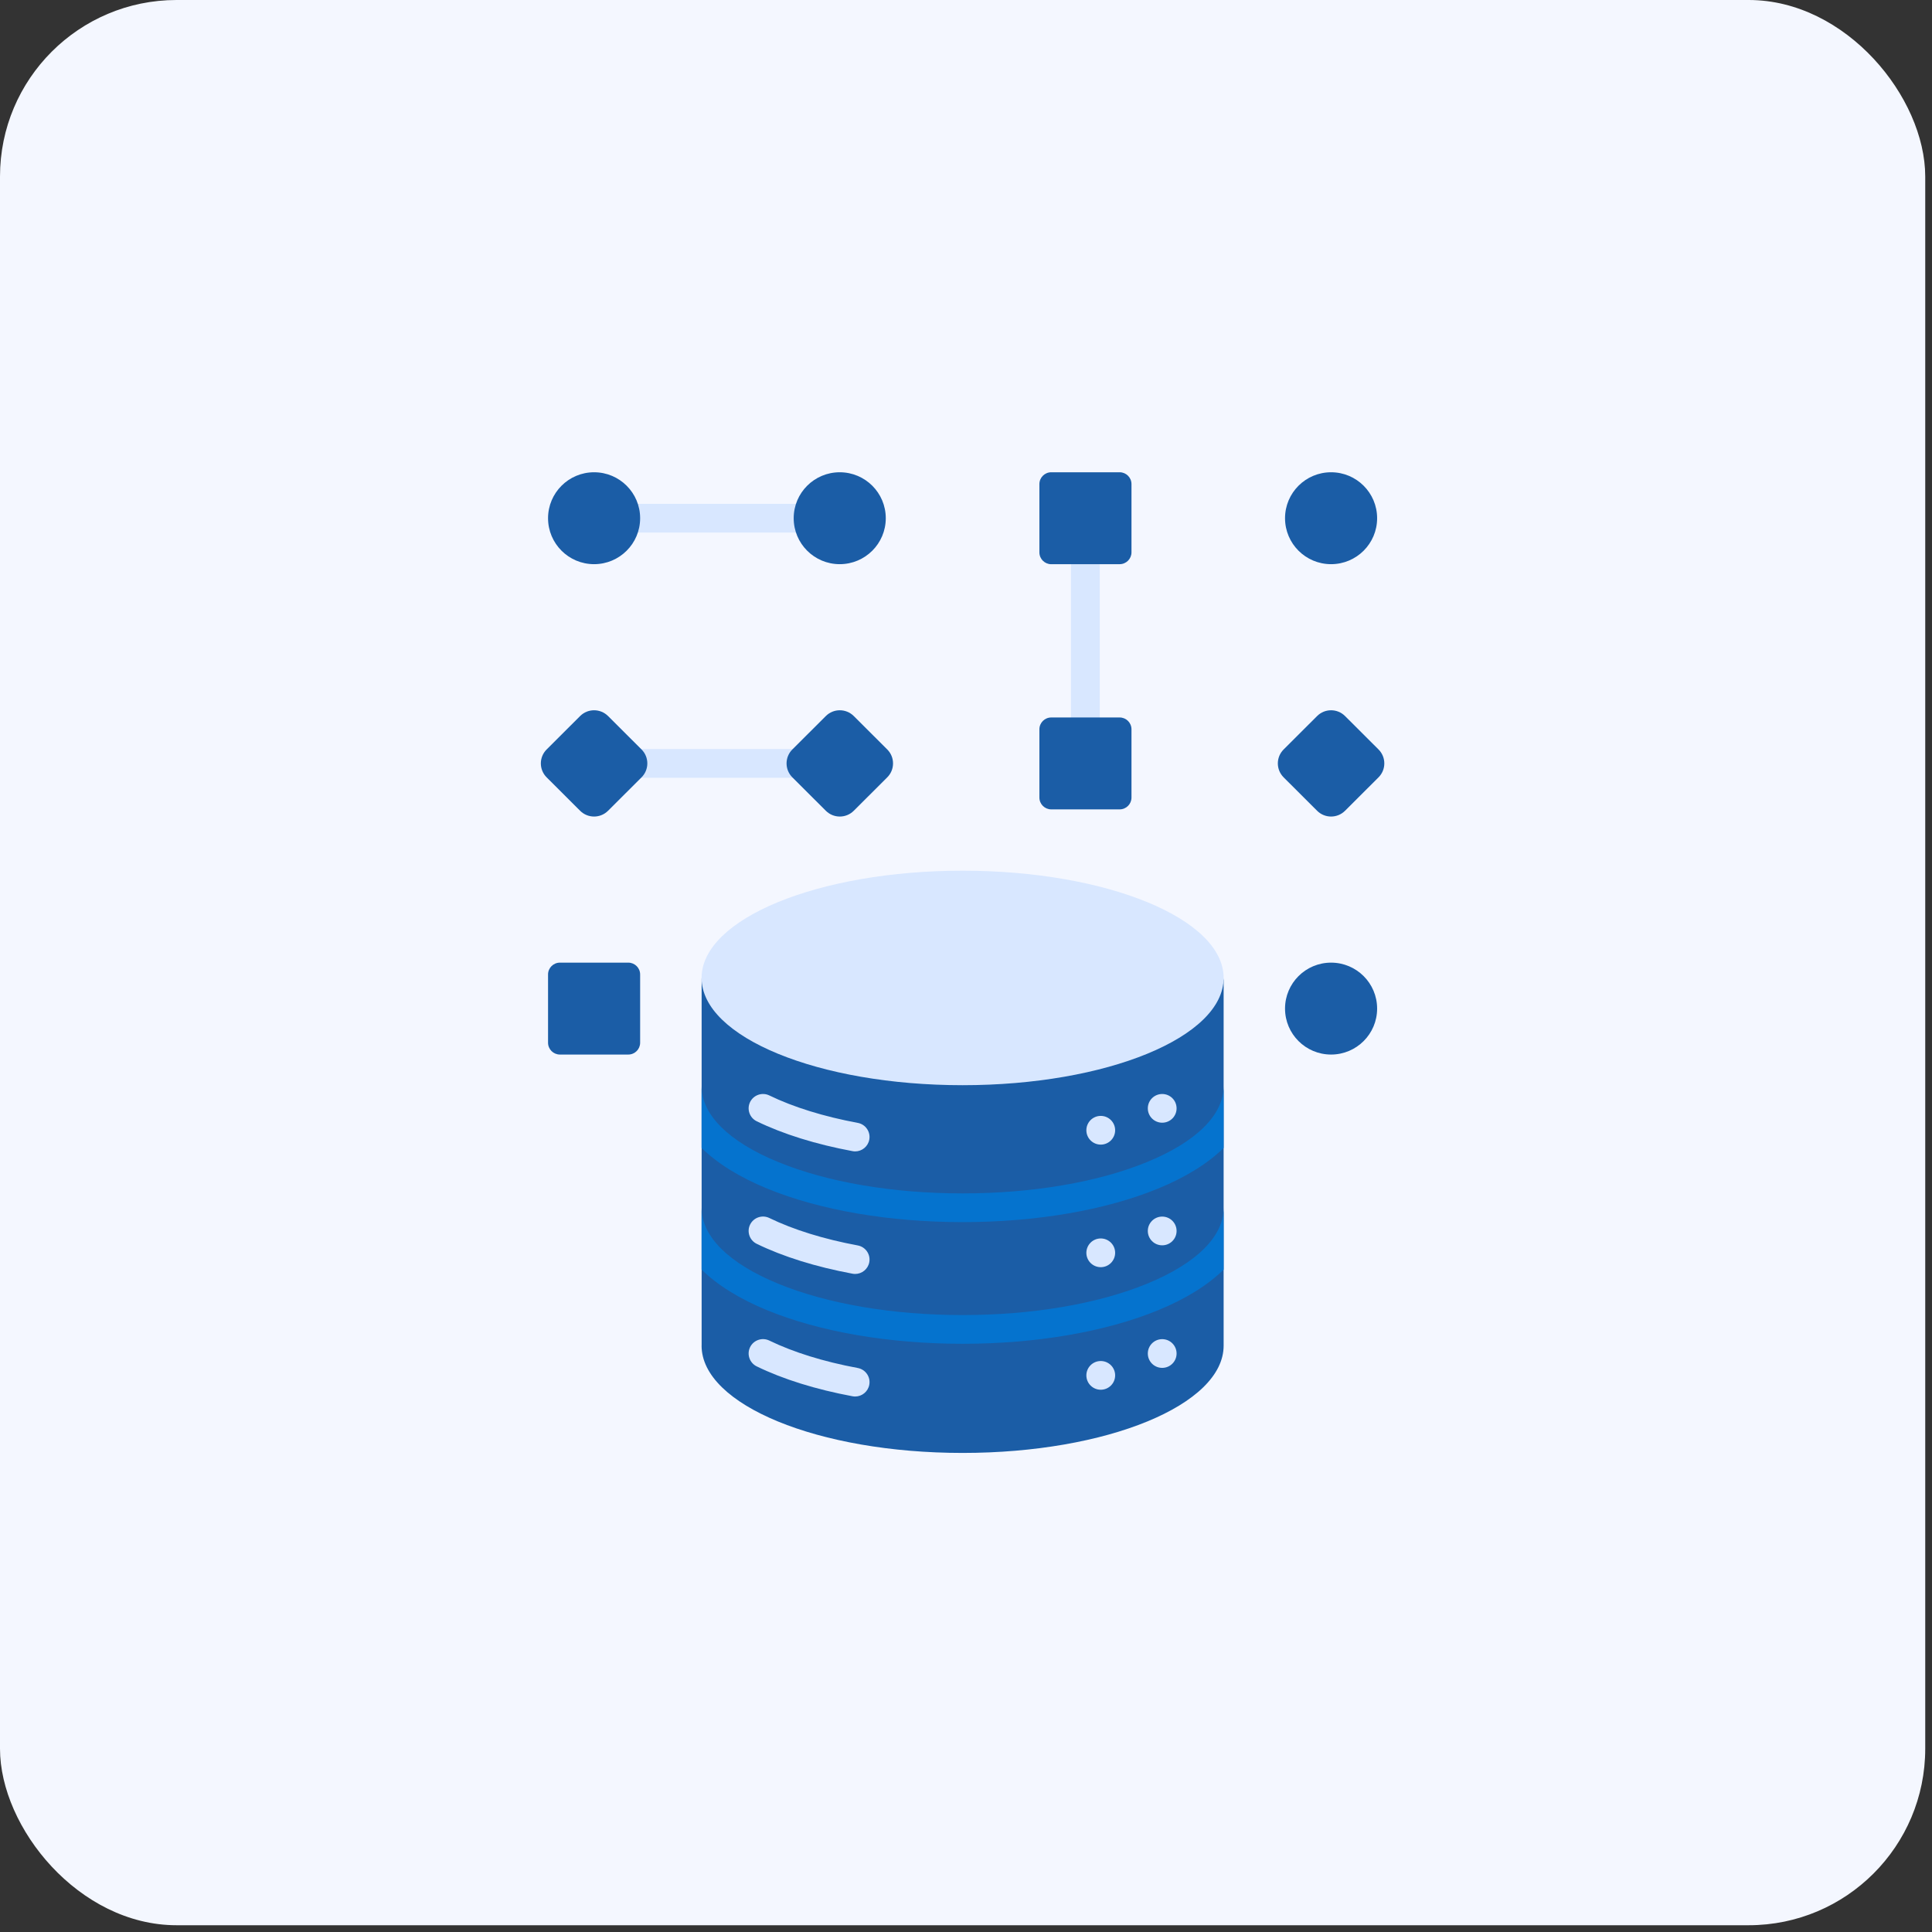
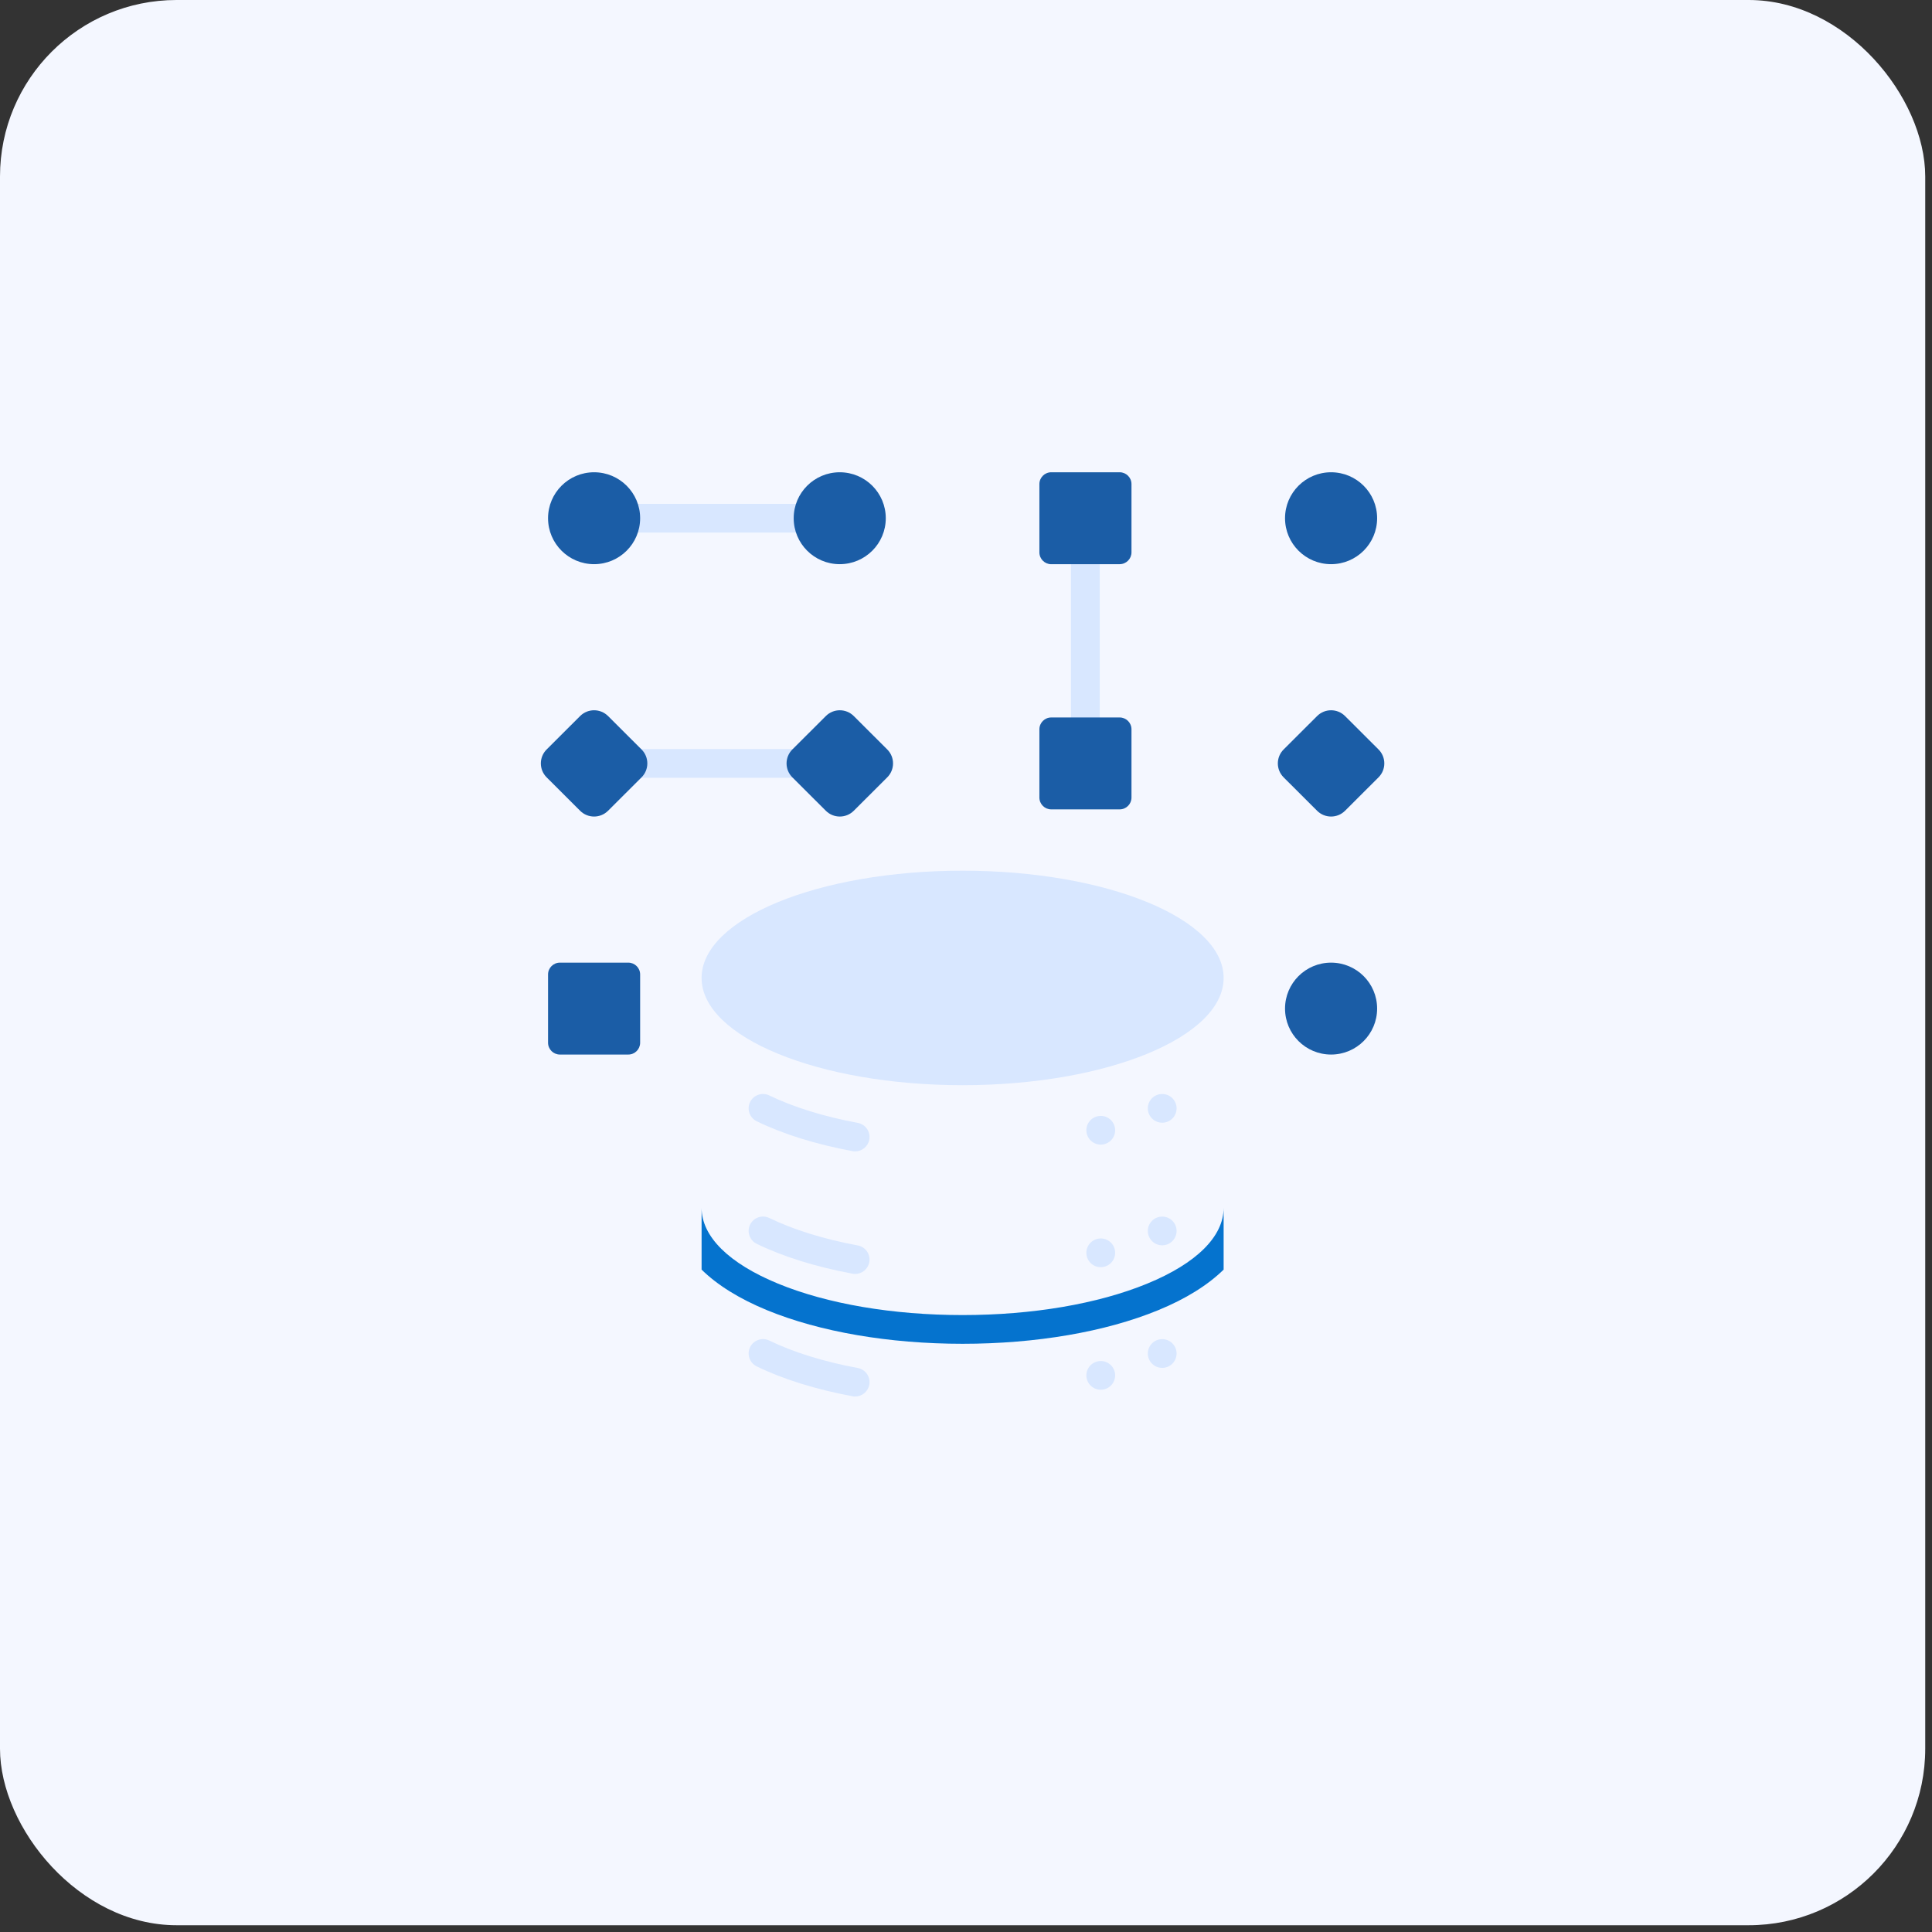
<svg xmlns="http://www.w3.org/2000/svg" width="197" height="197" viewBox="0 0 197 197" fill="none">
  <rect x="0" y="0" width="197" height="197" fill="#333333" stroke="none" />
  <rect width="196.31" height="196.31" rx="18" fill="#F4F7FF" />
  <g clip-path="url(#clip0_7235_19145)">
    <path d="M110.67 77.84C109.86 77.84 109.203 77.184 109.203 76.375V54.305C109.203 53.497 109.86 52.841 110.67 52.841C111.481 52.841 112.138 53.497 112.138 54.305V76.375C112.138 77.184 111.481 77.84 110.67 77.84Z" fill="#D8E7FF" />
    <path d="M84.456 54.305H61.756C60.946 54.305 60.289 53.65 60.289 52.841C60.289 52.032 60.946 51.377 61.756 51.377H84.456C85.267 51.377 85.924 52.032 85.924 52.841C85.924 53.65 85.267 54.305 84.456 54.305Z" fill="#D8E7FF" />
    <path d="M83.391 79.308H62.811C62.001 79.308 61.344 78.653 61.344 77.844C61.344 77.035 62.001 76.38 62.811 76.38H83.396C84.206 76.38 84.863 77.035 84.863 77.844C84.863 78.653 84.206 79.308 83.396 79.308H83.391Z" fill="#D8E7FF" />
    <g style="mix-blend-mode:multiply">
      <path d="M60.578 57.527C63.171 57.527 65.273 55.429 65.273 52.841C65.273 50.253 63.171 48.155 60.578 48.155C57.985 48.155 55.883 50.253 55.883 52.841C55.883 55.429 57.985 57.527 60.578 57.527Z" fill="#1B5DA6" />
      <path d="M85.625 57.527C88.218 57.527 90.32 55.429 90.32 52.841C90.32 50.253 88.218 48.155 85.625 48.155C83.032 48.155 80.93 50.253 80.93 52.841C80.93 55.429 83.032 57.527 85.625 57.527Z" fill="#1B5DA6" />
      <path d="M135.726 107.529C138.319 107.529 140.421 105.431 140.421 102.843C140.421 100.255 138.319 98.157 135.726 98.157C133.133 98.157 131.031 100.255 131.031 102.843C131.031 105.431 133.133 107.529 135.726 107.529Z" fill="#1B5DA6" />
      <path d="M135.726 57.527C138.319 57.527 140.421 55.429 140.421 52.841C140.421 50.253 138.319 48.155 135.726 48.155C133.133 48.155 131.031 50.253 131.031 52.841C131.031 55.429 133.133 57.527 135.726 57.527Z" fill="#1B5DA6" />
    </g>
    <g style="mix-blend-mode:multiply">
      <path d="M90.469 79.265L87.057 82.67C86.269 83.457 84.995 83.457 84.206 82.67L80.794 79.265C80.006 78.478 80.006 77.206 80.794 76.419L84.206 73.014C84.995 72.227 86.269 72.227 87.057 73.014L90.469 76.419C91.257 77.206 91.257 78.478 90.469 79.265Z" fill="#1B5DA6" />
    </g>
    <g style="mix-blend-mode:multiply">
      <path d="M65.415 79.265L62.003 82.67C61.214 83.457 59.94 83.457 59.151 82.67L55.74 79.265C54.951 78.478 54.951 77.206 55.74 76.419L59.151 73.014C59.94 72.227 61.214 72.227 62.003 73.014L65.415 76.419C66.203 77.206 66.203 78.478 65.415 79.265Z" fill="#1B5DA6" />
    </g>
    <g style="mix-blend-mode:multiply">
      <path d="M140.563 79.265L137.151 82.67C136.363 83.457 135.088 83.457 134.3 82.67L130.888 79.265C130.1 78.478 130.1 77.206 130.888 76.419L134.3 73.014C135.088 72.227 136.363 72.227 137.151 73.014L140.563 76.419C141.351 77.206 141.351 78.478 140.563 79.265Z" fill="#1B5DA6" />
    </g>
    <g style="mix-blend-mode:multiply">
      <path d="M114.166 57.531H107.193C106.523 57.531 105.984 56.989 105.984 56.325V49.361C105.984 48.693 106.527 48.155 107.193 48.155H114.166C114.836 48.155 115.374 48.697 115.374 49.361V56.32C115.374 56.989 114.831 57.527 114.166 57.527V57.531Z" fill="#1B5DA6" />
    </g>
    <g style="mix-blend-mode:multiply">
      <path d="M114.166 82.53H107.193C106.523 82.53 105.984 81.988 105.984 81.324V74.365C105.984 73.696 106.527 73.158 107.193 73.158H114.166C114.836 73.158 115.374 73.7 115.374 74.365V81.324C115.374 81.993 114.831 82.53 114.166 82.53Z" fill="#1B5DA6" />
    </g>
    <g style="mix-blend-mode:multiply">
      <path d="M64.064 107.529H57.092C56.422 107.529 55.883 106.987 55.883 106.323V99.364C55.883 98.695 56.426 98.157 57.092 98.157H64.064C64.734 98.157 65.273 98.699 65.273 99.364V106.323C65.273 106.991 64.73 107.529 64.064 107.529Z" fill="#1B5DA6" />
    </g>
-     <path d="M71.539 137.214C71.539 143.255 83.456 148.151 98.155 148.151C112.853 148.151 124.77 143.255 124.77 137.214V99.713C124.77 105.754 71.543 105.754 71.543 99.713V137.214H71.539Z" fill="#1B5DA6" />
    <path d="M98.155 110.654C112.854 110.654 124.77 105.758 124.77 99.718C124.77 93.677 112.854 88.781 98.155 88.781C83.455 88.781 71.539 93.677 71.539 99.718C71.539 105.758 83.455 110.654 98.155 110.654Z" fill="#D8E7FF" />
    <path d="M87.197 142.398C87.11 142.398 87.018 142.389 86.926 142.372C83.203 141.681 79.826 140.628 77.159 139.325C76.432 138.971 76.13 138.092 76.484 137.367C76.839 136.641 77.72 136.34 78.447 136.694C80.882 137.878 84 138.849 87.465 139.491C88.262 139.64 88.787 140.405 88.638 141.2C88.507 141.904 87.889 142.398 87.197 142.398Z" fill="#D8E7FF" />
    <path d="M87.197 117.404C87.11 117.404 87.018 117.395 86.926 117.377C83.203 116.687 79.826 115.633 77.159 114.331C76.432 113.977 76.13 113.098 76.484 112.372C76.839 111.647 77.72 111.345 78.447 111.699C80.882 112.884 84 113.854 87.465 114.497C88.262 114.645 88.787 115.41 88.638 116.206C88.507 116.91 87.889 117.404 87.197 117.404Z" fill="#D8E7FF" />
    <path d="M116.974 130.889C111.946 132.956 105.263 134.093 98.155 134.093C91.046 134.093 84.363 132.956 79.335 130.889C74.307 128.821 71.539 126.076 71.539 123.156V129.459C73.146 131.037 75.393 132.436 78.218 133.599C83.592 135.806 90.67 137.022 98.155 137.022C105.639 137.022 112.717 135.806 118.091 133.599C120.916 132.441 123.158 131.037 124.77 129.459V123.156C124.77 126.076 122.002 128.826 116.974 130.889Z" fill="#0573CE" />
-     <path d="M78.218 121.193C83.592 123.401 90.67 124.616 98.155 124.616C105.639 124.616 112.717 123.401 118.091 121.193C120.916 120.035 123.158 118.632 124.77 117.054V110.751C124.77 113.671 122.002 116.42 116.974 118.483C111.946 120.551 105.263 121.687 98.155 121.687C91.046 121.687 84.363 120.551 79.335 118.483C74.307 116.416 71.539 113.671 71.539 110.751V117.054C73.146 118.632 75.393 120.031 78.218 121.193Z" fill="#0573CE" />
    <path d="M87.197 129.901C87.11 129.901 87.018 129.892 86.926 129.875C83.203 129.184 79.826 128.13 77.159 126.828C76.432 126.474 76.13 125.595 76.484 124.87C76.839 124.144 77.72 123.842 78.447 124.196C80.882 125.381 84 126.351 87.465 126.994C88.262 127.143 88.787 127.908 88.638 128.703C88.507 129.407 87.889 129.901 87.197 129.901Z" fill="#D8E7FF" />
    <path d="M118.506 139.478C119.317 139.478 119.973 138.823 119.973 138.014C119.973 137.205 119.317 136.549 118.506 136.549C117.696 136.549 117.039 137.205 117.039 138.014C117.039 138.823 117.696 139.478 118.506 139.478Z" fill="#D8E7FF" />
-     <path d="M112.241 141.707C113.051 141.707 113.708 141.052 113.708 140.243C113.708 139.434 113.051 138.779 112.241 138.779C111.43 138.779 110.773 139.434 110.773 140.243C110.773 141.052 111.43 141.707 112.241 141.707Z" fill="#D8E7FF" />
+     <path d="M112.241 141.707C113.051 141.707 113.708 141.052 113.708 140.243C113.708 139.434 113.051 138.779 112.241 138.779C111.43 138.779 110.773 139.434 110.773 140.243C110.773 141.052 111.43 141.707 112.241 141.707" fill="#D8E7FF" />
    <path d="M118.506 114.479C119.317 114.479 119.973 113.824 119.973 113.015C119.973 112.206 119.317 111.551 118.506 111.551C117.696 111.551 117.039 112.206 117.039 113.015C117.039 113.824 117.696 114.479 118.506 114.479Z" fill="#D8E7FF" />
    <path d="M112.241 116.713C113.051 116.713 113.708 116.057 113.708 115.249C113.708 114.44 113.051 113.784 112.241 113.784C111.43 113.784 110.773 114.44 110.773 115.249C110.773 116.057 111.43 116.713 112.241 116.713Z" fill="#D8E7FF" />
    <path d="M118.506 126.981C119.317 126.981 119.973 126.325 119.973 125.516C119.973 124.708 119.317 124.052 118.506 124.052C117.696 124.052 117.039 124.708 117.039 125.516C117.039 126.325 117.696 126.981 118.506 126.981Z" fill="#D8E7FF" />
    <path d="M112.241 129.21C113.051 129.21 113.708 128.555 113.708 127.746C113.708 126.937 113.051 126.281 112.241 126.281C111.43 126.281 110.773 126.937 110.773 127.746C110.773 128.555 111.43 129.21 112.241 129.21Z" fill="#D8E7FF" />
  </g>
  <defs>
    <clipPath id="clip0_7235_19145">
      <rect width="86" height="100" fill="white" transform="translate(55.156 48.155)" />
    </clipPath>
  </defs>
</svg>